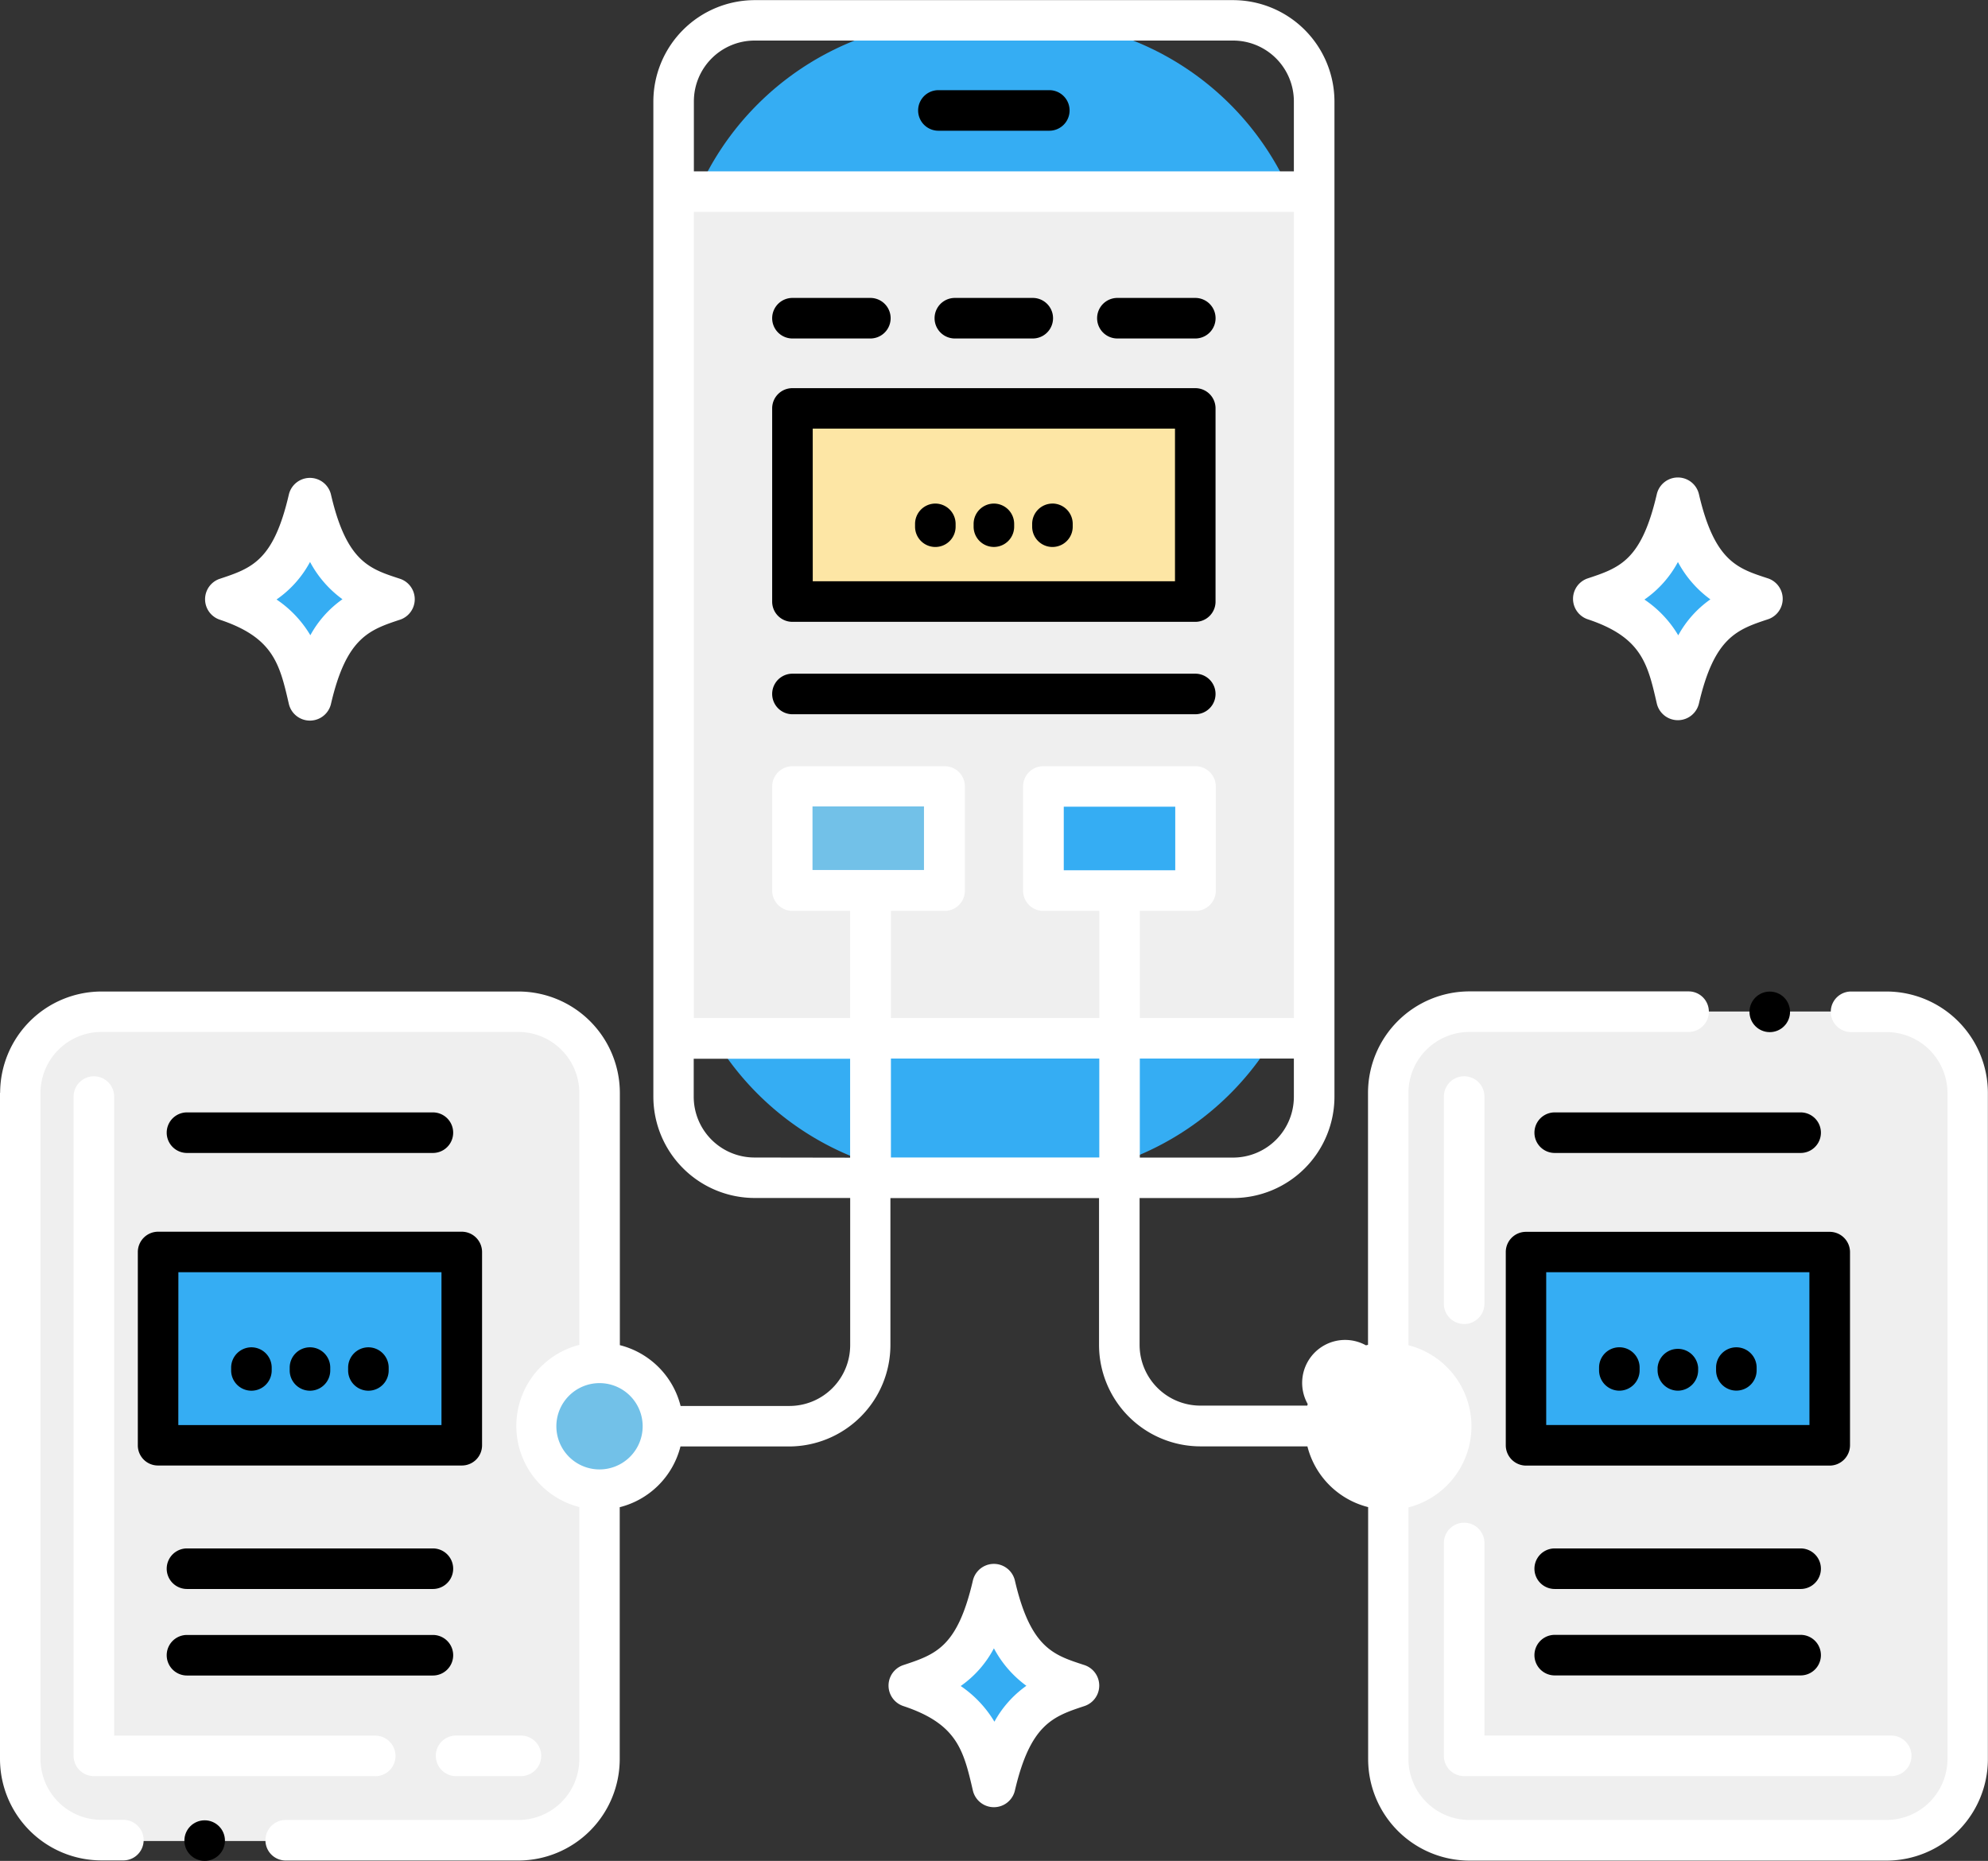
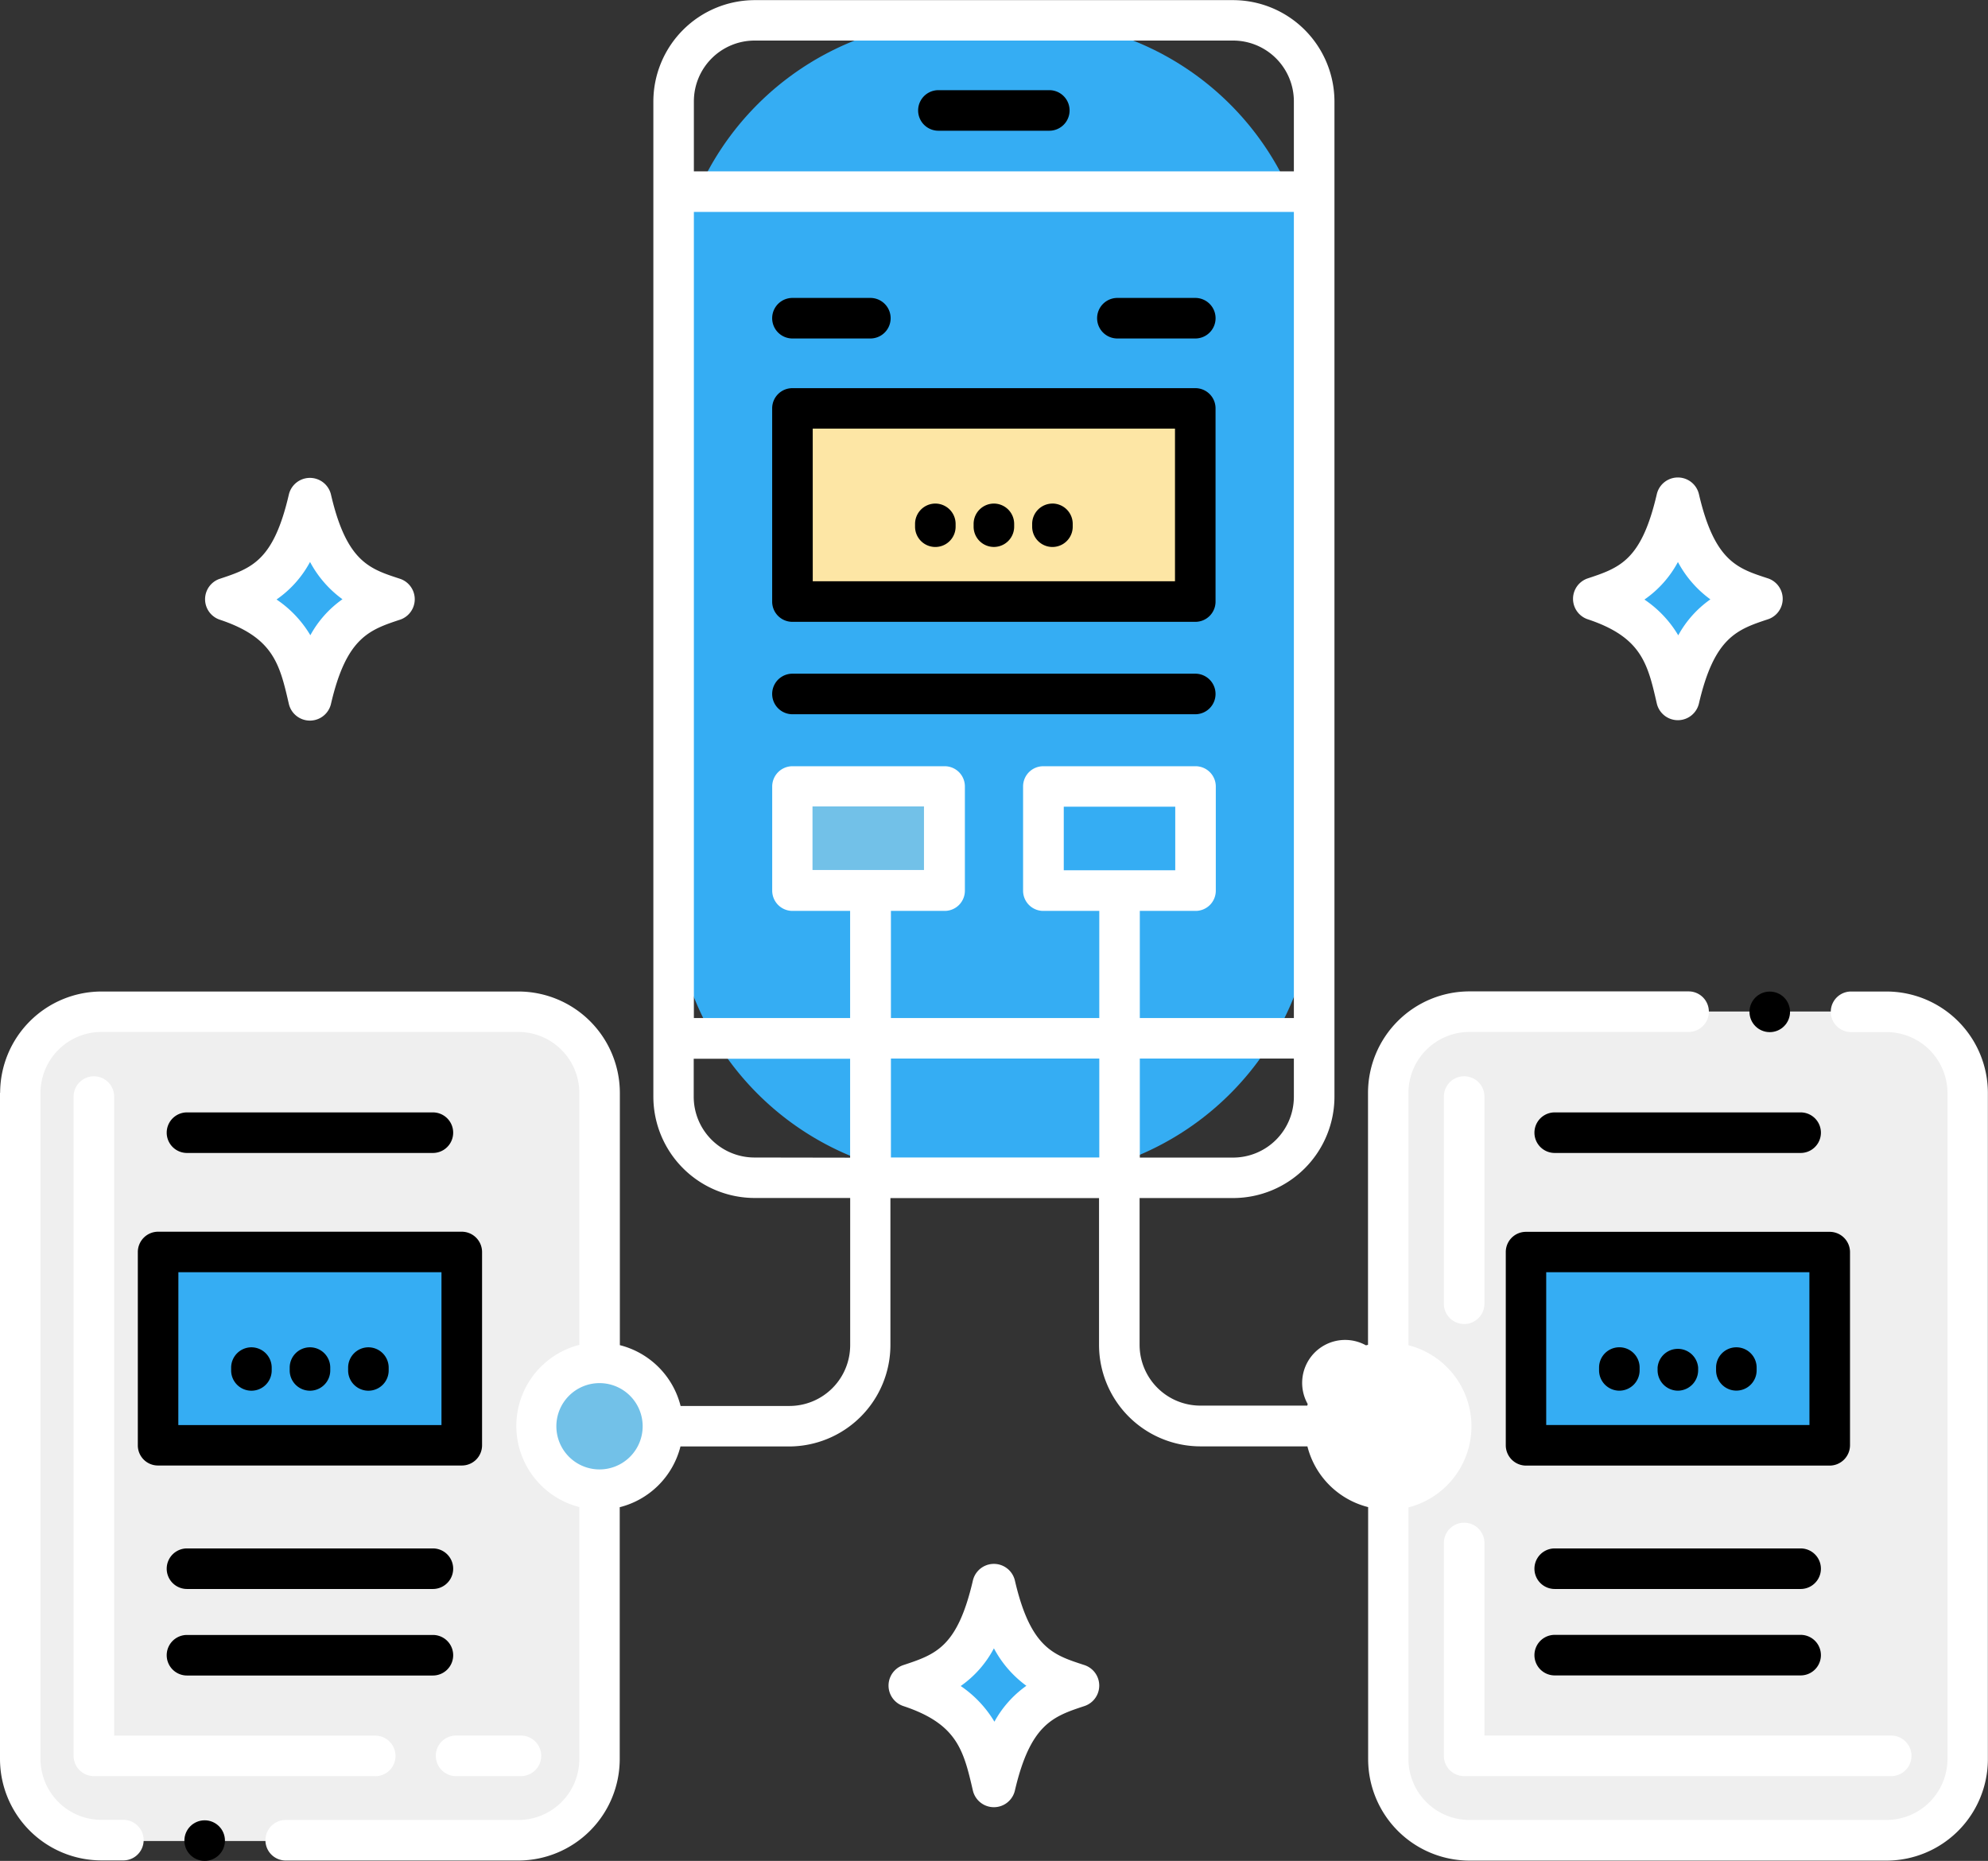
<svg xmlns="http://www.w3.org/2000/svg" width="62.845" height="58.819" viewBox="0 0 62.845 58.819">
  <rect x="0" y="0" width="62.845" height="58.819" fill="#333333" stroke="none" />
  <g id="prototype" transform="translate(-5.42 -13.26)">
    <path id="Path_1563721" data-name="Path 1563721" d="M9.076,0h2.106a9.076,9.076,0,0,1,9.076,9.076V27.512a9.076,9.076,0,0,1-9.076,9.076H9.076A9.076,9.076,0,0,1,0,27.512V9.076A9.076,9.076,0,0,1,9.076,0Z" transform="translate(26.709 13.901)" fill="#35adf3" />
-     <path id="Path_1563722" data-name="Path 1563722" d="M88.48,36.89h20.259V63.654H88.48Z" transform="translate(-61.771 -17.573)" fill="#efefef" />
    <path id="Path_1563723" data-name="Path 1563723" d="M194.944,140.563v21.069a2.563,2.563,0,0,1-2.563,2.563H179.193a2.563,2.563,0,0,1-2.563-2.563v-8.51a2,2,0,1,0,0-4.006v-8.553A2.563,2.563,0,0,1,179.193,138H192.38A2.563,2.563,0,0,1,194.944,140.563Z" transform="translate(-127.327 -92.768)" fill="#efefef" />
    <path id="Path_1563724" data-name="Path 1563724" d="M24.229,151.108a2,2,0,0,0,2,2.015v8.533a2.563,2.563,0,0,1-2.563,2.563H10.483a2.563,2.563,0,0,1-2.563-2.563V140.563A2.563,2.563,0,0,1,10.483,138H23.67a2.563,2.563,0,0,1,2.563,2.563v8.53a2,2,0,0,0-2,2.015Z" transform="translate(-1.859 -92.768)" fill="#efefef" />
    <path id="Path_1563725" data-name="Path 1563725" d="M24.92,167.66h9.6v6.108h-9.6Z" transform="translate(-14.502 -114.825)" fill="#35adf3" />
    <path id="Path_1563726" data-name="Path 1563726" d="M193.63,167.66h9.6v6.108h-9.6Z" transform="translate(-139.969 -114.825)" fill="#35adf3" />
    <path id="Path_1563727" data-name="Path 1563727" d="M103.16,63.61h12.734v6.108H103.16Z" transform="translate(-72.688 -37.445)" fill="#fde6a5" />
    <path id="Path_1563728" data-name="Path 1563728" d="M103.16,110.25h4.806v3.291H103.16Z" transform="translate(-72.688 -72.13)" fill="#72c1e8" />
    <path id="Path_1563729" data-name="Path 1563729" d="M134.1,110.25h4.806v3.291H134.1Z" transform="translate(-95.698 -72.13)" fill="#35adf3" />
    <path id="Path_1563730" data-name="Path 1563730" d="M73.547,181.32a2,2,0,1,0,2,2,2,2,0,0,0-2-2Z" transform="translate(-49.173 -124.984)" fill="#72c1e8" />
    <path id="Path_1563731" data-name="Path 1563731" d="M28.641,168.11H26.59a.641.641,0,1,1,0-1.282h2.051a.641.641,0,0,1,0,1.282Zm-4.614,0H15.141a.641.641,0,0,1-.641-.641V146.631a.641.641,0,0,1,1.282,0v20.2h8.253a.641.641,0,0,1,0,1.282Z" transform="translate(-6.753 -98.71)" fill="#fff" />
    <path id="Path_1563732" data-name="Path 1563732" d="M197.646,209.05H184.141a.641.641,0,0,1-.641-.641v-6.728a.641.641,0,1,1,1.282,0v6.087h12.859a.641.641,0,1,1,0,1.282Z" transform="translate(-132.436 -139.65)" fill="#fff" />
    <path id="Path_1563733" data-name="Path 1563733" d="M184.141,153.82a.641.641,0,0,1-.641-.641v-6.549a.641.641,0,1,1,1.282,0v6.539a.641.641,0,0,1-.641.651Z" transform="translate(-132.436 -98.71)" fill="#fff" />
    <g id="Group_1137785" data-name="Group 1137785" transform="translate(12.566 29.031)">
      <path id="Path_1563734" data-name="Path 1563734" d="M170.814,181.32a2,2,0,1,0,2,2A2,2,0,0,0,170.814,181.32Z" transform="translate(-134.077 -154.015)" fill="#35adf3" />
      <path id="Path_1563735" data-name="Path 1563735" d="M38.606,77.953c-1.025-.336-2.063-.628-2.65-3.163-.546,2.335-1.415,2.753-2.655,3.163,2.025.669,2.33,1.779,2.653,3.165.554-2.391,1.471-2.776,2.653-3.165Z" transform="translate(-33.3 -74.79)" fill="#35adf3" />
      <path id="Path_1563736" data-name="Path 1563736" d="M207.313,77.953c-1.025-.336-2.05-.628-2.65-3.163-.543,2.335-1.412,2.753-2.653,3.163,2.025.669,2.33,1.779,2.653,3.165.554-2.391,1.471-2.776,2.65-3.165Z" transform="translate(-158.768 -74.79)" fill="#35adf3" />
      <path id="Path_1563737" data-name="Path 1563737" d="M122.956,211.943c-1.025-.336-2.05-.628-2.653-3.163-.541,2.335-1.41,2.753-2.653,3.163,2.025.669,2.33,1.776,2.653,3.165C120.856,212.717,121.777,212.333,122.956,211.943Z" transform="translate(-96.03 -174.437)" fill="#35adf3" />
    </g>
    <path id="Path_1563738" data-name="Path 1563738" d="M203.1,204.21h-7.774a.641.641,0,0,0,0,1.282H203.1a.641.641,0,1,0,0-1.282Z" transform="translate(-140.758 -142.007)" />
    <path id="Path_1563739" data-name="Path 1563739" d="M203.1,214.87h-7.774a.641.641,0,0,0,0,1.282H203.1a.641.641,0,1,0,0-1.282Z" transform="translate(-140.758 -149.935)" />
    <path id="Path_1563740" data-name="Path 1563740" d="M34.571,179.41a.643.643,0,0,0-.641.641v.09a.641.641,0,1,0,1.282,0v-.09A.643.643,0,0,0,34.571,179.41Z" transform="translate(-21.203 -123.564)" />
    <path id="Path_1563741" data-name="Path 1563741" d="M41.791,179.41a.641.641,0,0,0-.641.641v.09a.641.641,0,1,0,1.282,0v-.09A.641.641,0,0,0,41.791,179.41Z" transform="translate(-26.572 -123.564)" />
    <path id="Path_1563742" data-name="Path 1563742" d="M49,179.41a.643.643,0,0,0-.641.641v.09a.641.641,0,1,0,1.282,0v-.09A.643.643,0,0,0,49,179.41Z" transform="translate(-31.934 -123.564)" />
    <path id="Path_1563743" data-name="Path 1563743" d="M22.42,165.791V171.9a.636.636,0,0,0,.641.641h9.6a.638.638,0,0,0,.641-.641v-6.108a.643.643,0,0,0-.641-.641h-9.6a.643.643,0,0,0-.641.641Zm1.282.641h8.317v4.831H23.7Z" transform="translate(-12.643 -112.959)" />
    <path id="Path_1563744" data-name="Path 1563744" d="M203.281,180.781a.643.643,0,0,0,.641-.641v-.09a.641.641,0,0,0-1.282,0v.09A.643.643,0,0,0,203.281,180.781Z" transform="translate(-146.67 -123.564)" />
    <path id="Path_1563745" data-name="Path 1563745" d="M210.5,180.94a.646.646,0,0,0,.641-.643v-.087a.643.643,0,0,0-1.282,0v.087A.646.646,0,0,0,210.5,180.94Z" transform="translate(-152.039 -123.723)" />
    <path id="Path_1563746" data-name="Path 1563746" d="M217.711,180.779a.641.641,0,0,0,.641-.641v-.087a.641.641,0,0,0-1.282,0v.087A.641.641,0,0,0,217.711,180.779Z" transform="translate(-157.401 -123.564)" />
    <path id="Path_1563747" data-name="Path 1563747" d="M202.013,171.906V165.8a.643.643,0,0,0-.641-.638h-9.6a.638.638,0,0,0-.641.638v6.108a.643.643,0,0,0,.641.643h9.6A.646.646,0,0,0,202.013,171.906Zm-1.282-.638h-8.322v-4.829h8.32Z" transform="translate(-138.11 -112.966)" />
    <path id="Path_1563748" data-name="Path 1563748" d="M101.3,97.622h12.734a.641.641,0,0,0,0-1.282H101.3a.641.641,0,0,0,0,1.282Z" transform="translate(-70.829 -61.786)" />
    <path id="Path_1563749" data-name="Path 1563749" d="M118.921,75.36a.643.643,0,0,0-.641.641v.09a.641.641,0,1,0,1.282,0V76A.643.643,0,0,0,118.921,75.36Z" transform="translate(-83.933 -46.183)" />
    <path id="Path_1563750" data-name="Path 1563750" d="M126.141,75.36A.643.643,0,0,0,125.5,76v.09a.641.641,0,1,0,1.282,0V76A.643.643,0,0,0,126.141,75.36Z" transform="translate(-89.302 -46.183)" />
    <path id="Path_1563751" data-name="Path 1563751" d="M133.361,75.36a.643.643,0,0,0-.641.641v.09a.641.641,0,1,0,1.282,0V76a.643.643,0,0,0-.641-.641Z" transform="translate(-94.671 -46.183)" />
    <path id="Path_1563752" data-name="Path 1563752" d="M101.3,68.5h12.734a.638.638,0,0,0,.641-.638v-6.11a.638.638,0,0,0-.641-.638H101.3a.638.638,0,0,0-.641.638v6.11a.638.638,0,0,0,.641.638Zm.641-6.108h11.452v4.826H101.942Z" transform="translate(-70.829 -35.585)" />
    <path id="Path_1563753" data-name="Path 1563753" d="M34.395,151.722a.641.641,0,1,0,0-1.282H26.621a.641.641,0,0,0,0,1.282Z" transform="translate(-15.29 -102.019)" />
    <path id="Path_1563754" data-name="Path 1563754" d="M34.395,204.21H26.621a.641.641,0,0,0,0,1.282h7.774a.641.641,0,1,0,0-1.282Z" transform="translate(-15.29 -142.007)" />
    <path id="Path_1563755" data-name="Path 1563755" d="M35.036,215.518a.641.641,0,0,0-.641-.638H26.621a.641.641,0,1,0,0,1.282h7.774a.641.641,0,0,0,.641-.643Z" transform="translate(-15.29 -149.942)" />
    <path id="Path_1563756" data-name="Path 1563756" d="M203.1,150.44h-7.774a.641.641,0,0,0,0,1.282H203.1a.641.641,0,1,0,0-1.282Z" transform="translate(-140.758 -102.019)" />
    <path id="Path_1563757" data-name="Path 1563757" d="M5.42,47.8V68.864a3.209,3.209,0,0,0,3.2,3.2h.7a.641.641,0,1,0,0-1.282h-.7A1.927,1.927,0,0,1,6.7,68.864V47.8a1.93,1.93,0,0,1,1.922-1.922H21.811A1.93,1.93,0,0,1,23.734,47.8v7.969a2.645,2.645,0,0,0,0,5.126v7.969a1.927,1.927,0,0,1-1.922,1.922H14.452a.641.641,0,0,0,0,1.282h7.359a3.209,3.209,0,0,0,3.2-3.2V60.9a2.648,2.648,0,0,0,1.92-1.92h3.437a3.209,3.209,0,0,0,3.2-3.2v-4.65h6.595v4.647a3.209,3.209,0,0,0,3.2,3.2H46.75a2.648,2.648,0,0,0,1.92,1.92v7.974a3.209,3.209,0,0,0,3.2,3.2H65.061a3.209,3.209,0,0,0,3.2-3.2V47.8a3.209,3.209,0,0,0-3.2-3.2H63.936a.641.641,0,0,0,0,1.282h1.125A1.93,1.93,0,0,1,66.984,47.8V68.864a1.93,1.93,0,0,1-1.922,1.922H51.866a1.93,1.93,0,0,1-1.922-1.922V60.906a2.645,2.645,0,0,0,0-5.126V47.8a1.93,1.93,0,0,1,1.922-1.922H58.8a.641.641,0,0,0,0-1.282H51.866a3.209,3.209,0,0,0-3.2,3.2v7.971a2.648,2.648,0,0,0-1.92,1.922H43.367a1.922,1.922,0,0,1-1.922-1.922V51.128h2.96a3.206,3.206,0,0,0,3.2-3.2V16.464a3.209,3.209,0,0,0-3.2-3.2H29.283a3.209,3.209,0,0,0-3.209,3.2V47.926a3.206,3.206,0,0,0,3.2,3.2h3.022v4.647A1.922,1.922,0,0,1,30.372,57.7H26.935a2.648,2.648,0,0,0-1.92-1.922V47.8a3.209,3.209,0,0,0-3.2-3.2H8.624a3.209,3.209,0,0,0-3.2,3.2ZM49.3,56.966a1.358,1.358,0,1,0,0,.01ZM31.105,40.76V38.75h3.524V40.76Zm9.066,9.086H33.584V46.719h6.587Zm-1.123-9.079V38.758h3.524v2.009Zm7.274,7.159A1.922,1.922,0,0,1,44.4,49.849H41.452v-3.13h4.87ZM27.355,16.464a1.922,1.922,0,0,1,1.922-1.922H44.4a1.922,1.922,0,0,1,1.922,1.922v2.212H27.355Zm0,3.494H46.322v25.48h-4.87V42.052h1.761a.638.638,0,0,0,.641-.641V38.12a.641.641,0,0,0-.641-.641H38.4a.638.638,0,0,0-.638.641v3.291a.638.638,0,0,0,.638.641h1.771v3.386H33.584V42.052h1.7a.638.638,0,0,0,.638-.641V38.12a.638.638,0,0,0-.638-.641H30.472a.641.641,0,0,0-.641.641v3.291a.641.641,0,0,0,.641.641h1.822v3.386H27.355Zm1.917,29.889a1.922,1.922,0,0,1-1.922-1.922v-1.2h4.944v3.127Zm-4.9,7.131a1.364,1.364,0,1,1-1.364,1.364,1.364,1.364,0,0,1,1.364-1.364Z" transform="translate(0 0)" fill="#fff" />
    <circle id="Ellipse_54003" data-name="Ellipse 54003" cx="0.641" cy="0.641" r="0.641" transform="translate(11.249 70.797)" />
    <circle id="Ellipse_54004" data-name="Ellipse 54004" cx="0.641" cy="0.641" r="0.641" transform="translate(60.725 44.602)" />
    <path id="Path_1563758" data-name="Path 1563758" d="M101.3,51.282h2.463a.641.641,0,1,0,0-1.282H101.3a.641.641,0,0,0,0,1.282Z" transform="translate(-70.829 -27.323)" />
-     <path id="Path_1563759" data-name="Path 1563759" d="M121.341,51.282H123.8a.641.641,0,0,0,0-1.282h-2.463a.641.641,0,0,0,0,1.282Z" transform="translate(-85.732 -27.323)" />
    <path id="Path_1563760" data-name="Path 1563760" d="M141.371,51.282h2.463a.641.641,0,0,0,0-1.282h-2.463a.641.641,0,0,0,0,1.282Z" transform="translate(-100.628 -27.323)" />
    <path id="Path_1563761" data-name="Path 1563761" d="M122.807,24.38H119.3a.641.641,0,0,0,0,1.282h3.506a.641.641,0,0,0,0-1.282Z" transform="translate(-84.215 -8.27)" />
    <path id="Path_1563762" data-name="Path 1563762" d="M33.359,79.345a.684.684,0,0,0,1.33,0c.487-2.1,1.207-2.343,2.2-2.671a.682.682,0,0,0,0-1.282c-.956-.315-1.7-.513-2.2-2.671a.684.684,0,0,0-1.33,0c-.487,2.1-1.169,2.33-2.2,2.671a.682.682,0,0,0,0,1.282C32.872,77.24,33.067,78.076,33.359,79.345Zm.669-4.491a3.481,3.481,0,0,0,1.025,1.179,3.355,3.355,0,0,0-1.015,1.138,3.537,3.537,0,0,0-1.069-1.13A3.386,3.386,0,0,0,34.028,74.854Z" transform="translate(-18.807 -43.832)" fill="#fff" />
    <path id="Path_1563763" data-name="Path 1563763" d="M205.6,75.342c-.956-.315-1.7-.513-2.2-2.671a.684.684,0,0,0-1.33,0c-.487,2.1-1.169,2.33-2.2,2.671a.682.682,0,0,0,0,1.282c1.715.566,1.91,1.4,2.2,2.671a.684.684,0,0,0,1.33,0c.487-2.1,1.207-2.343,2.2-2.671a.682.682,0,0,0,0-1.282Zm-2.853,1.794a3.537,3.537,0,0,0-1.069-1.13,3.386,3.386,0,0,0,1.059-1.187A3.481,3.481,0,0,0,203.763,76a3.355,3.355,0,0,0-1.015,1.135Z" transform="translate(-144.274 -43.795)" fill="#fff" />
    <path id="Path_1563764" data-name="Path 1563764" d="M117.666,213.281a.682.682,0,0,0,1.328,0c.49-2.1,1.207-2.343,2.2-2.671a.682.682,0,0,0,0-1.294c-.956-.315-1.7-.513-2.2-2.673a.682.682,0,0,0-1.328,0c-.49,2.107-1.171,2.332-2.2,2.673a.682.682,0,0,0,0,1.294C117.176,211.177,117.371,212.012,117.666,213.281Zm.666-4.493a3.5,3.5,0,0,0,1.025,1.182,3.373,3.373,0,0,0-1.01,1.135,3.589,3.589,0,0,0-1.066-1.128,3.368,3.368,0,0,0,1.048-1.189Z" transform="translate(-81.491 -143.425)" fill="#fff" />
  </g>
</svg>